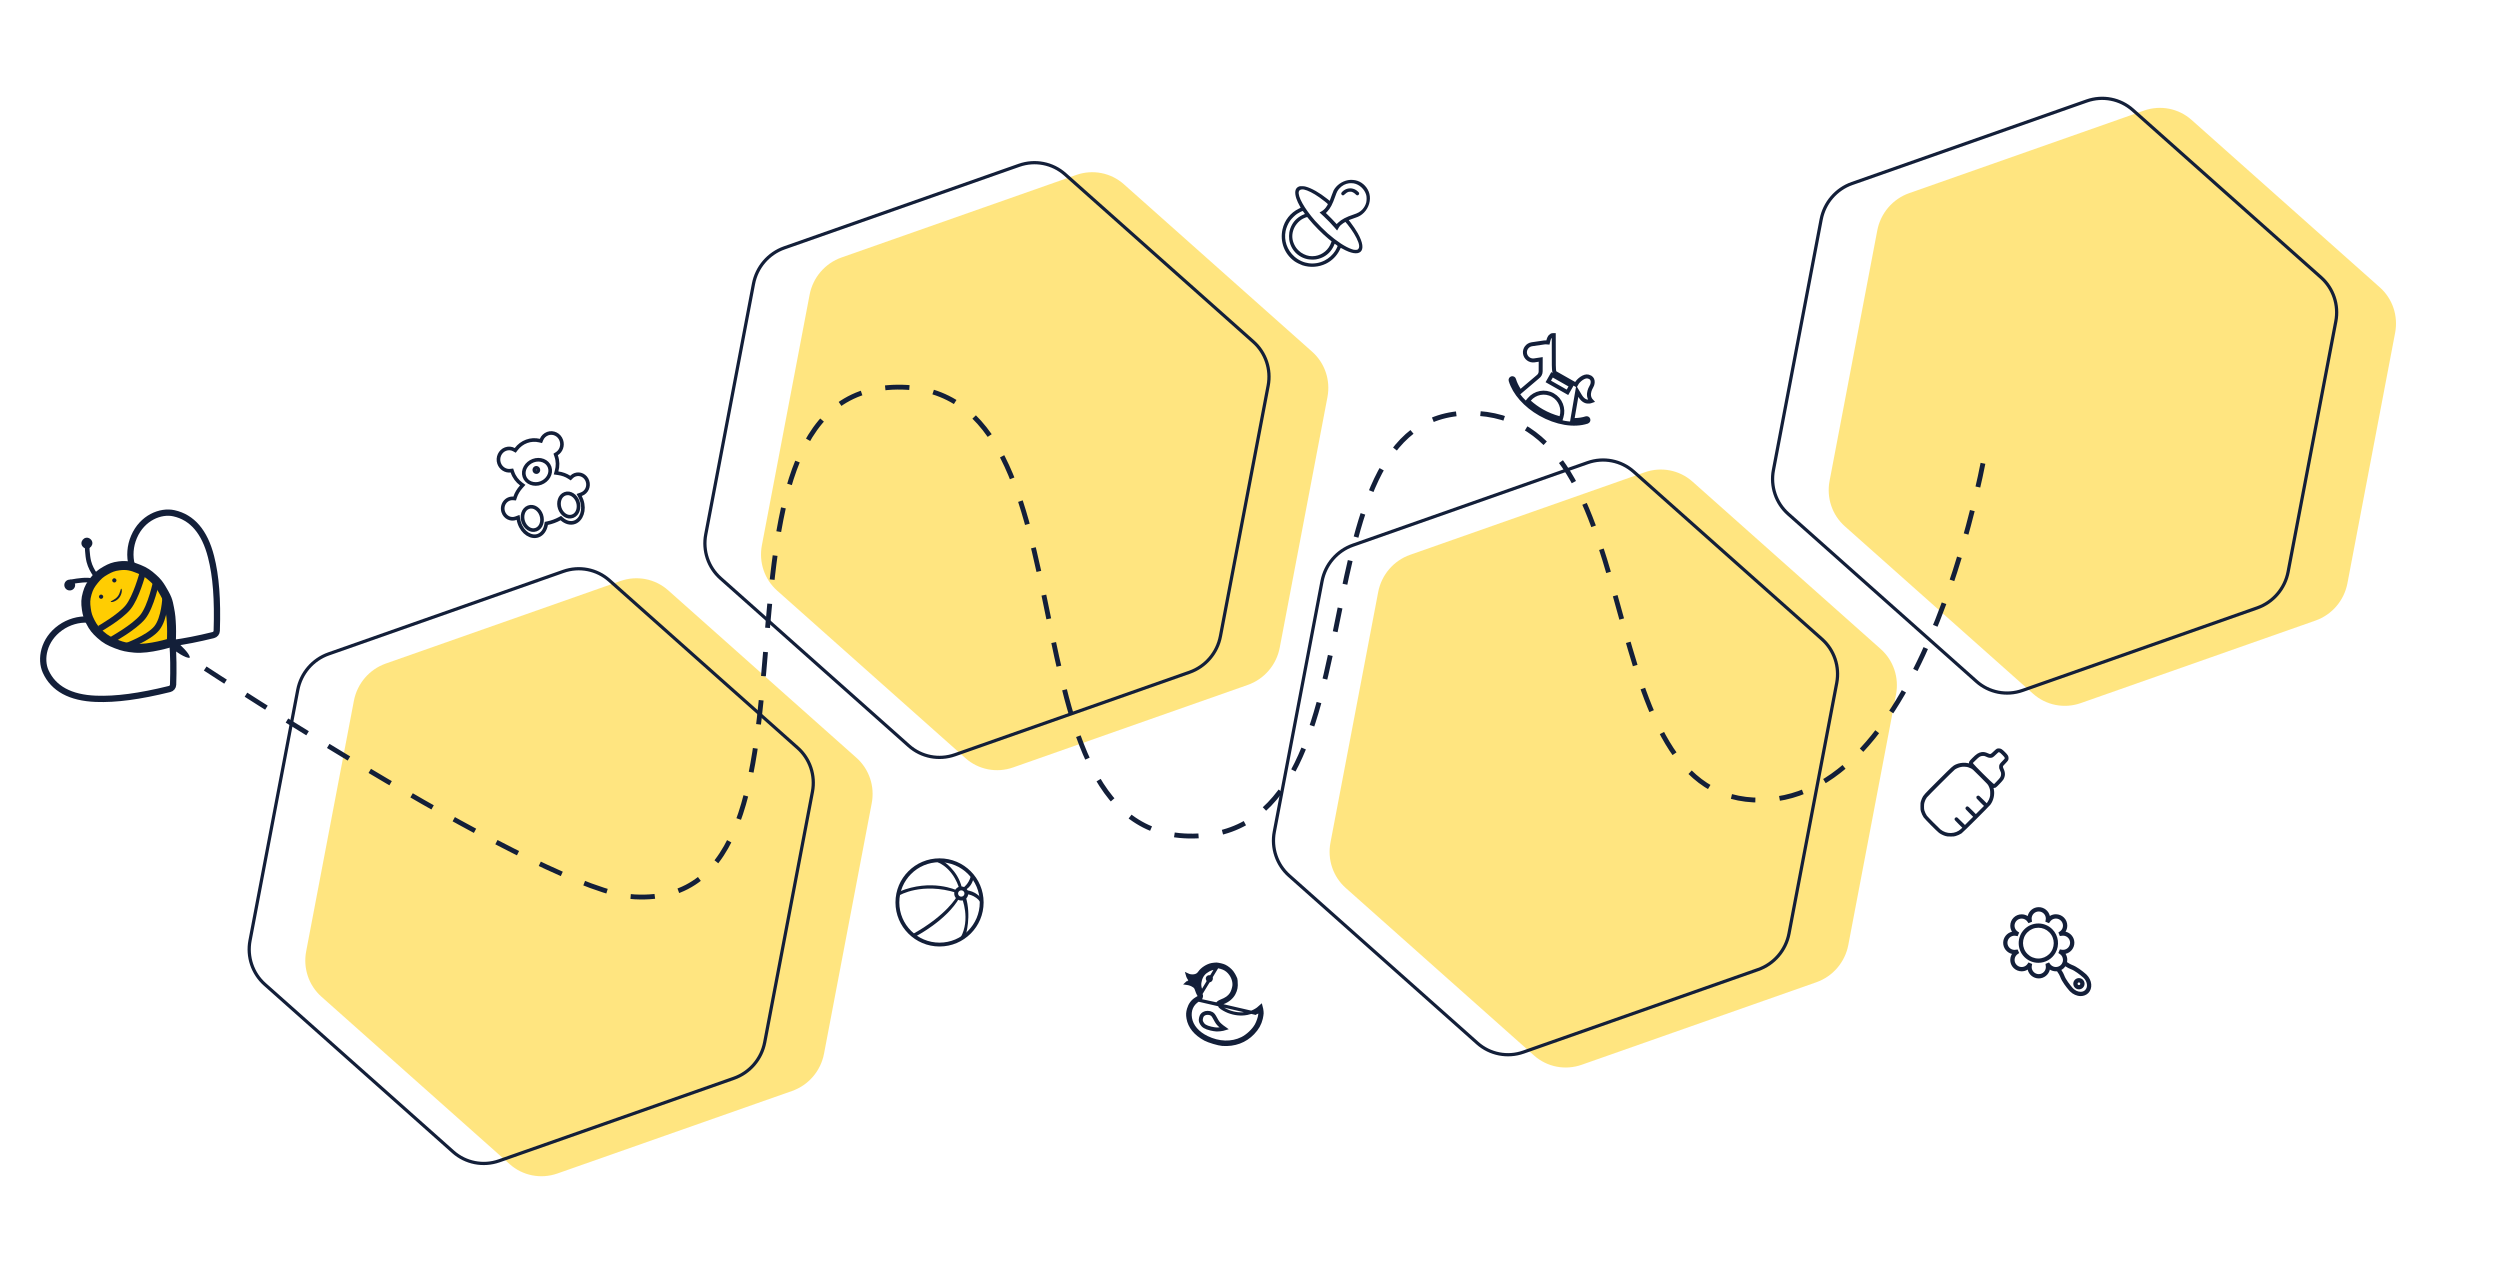
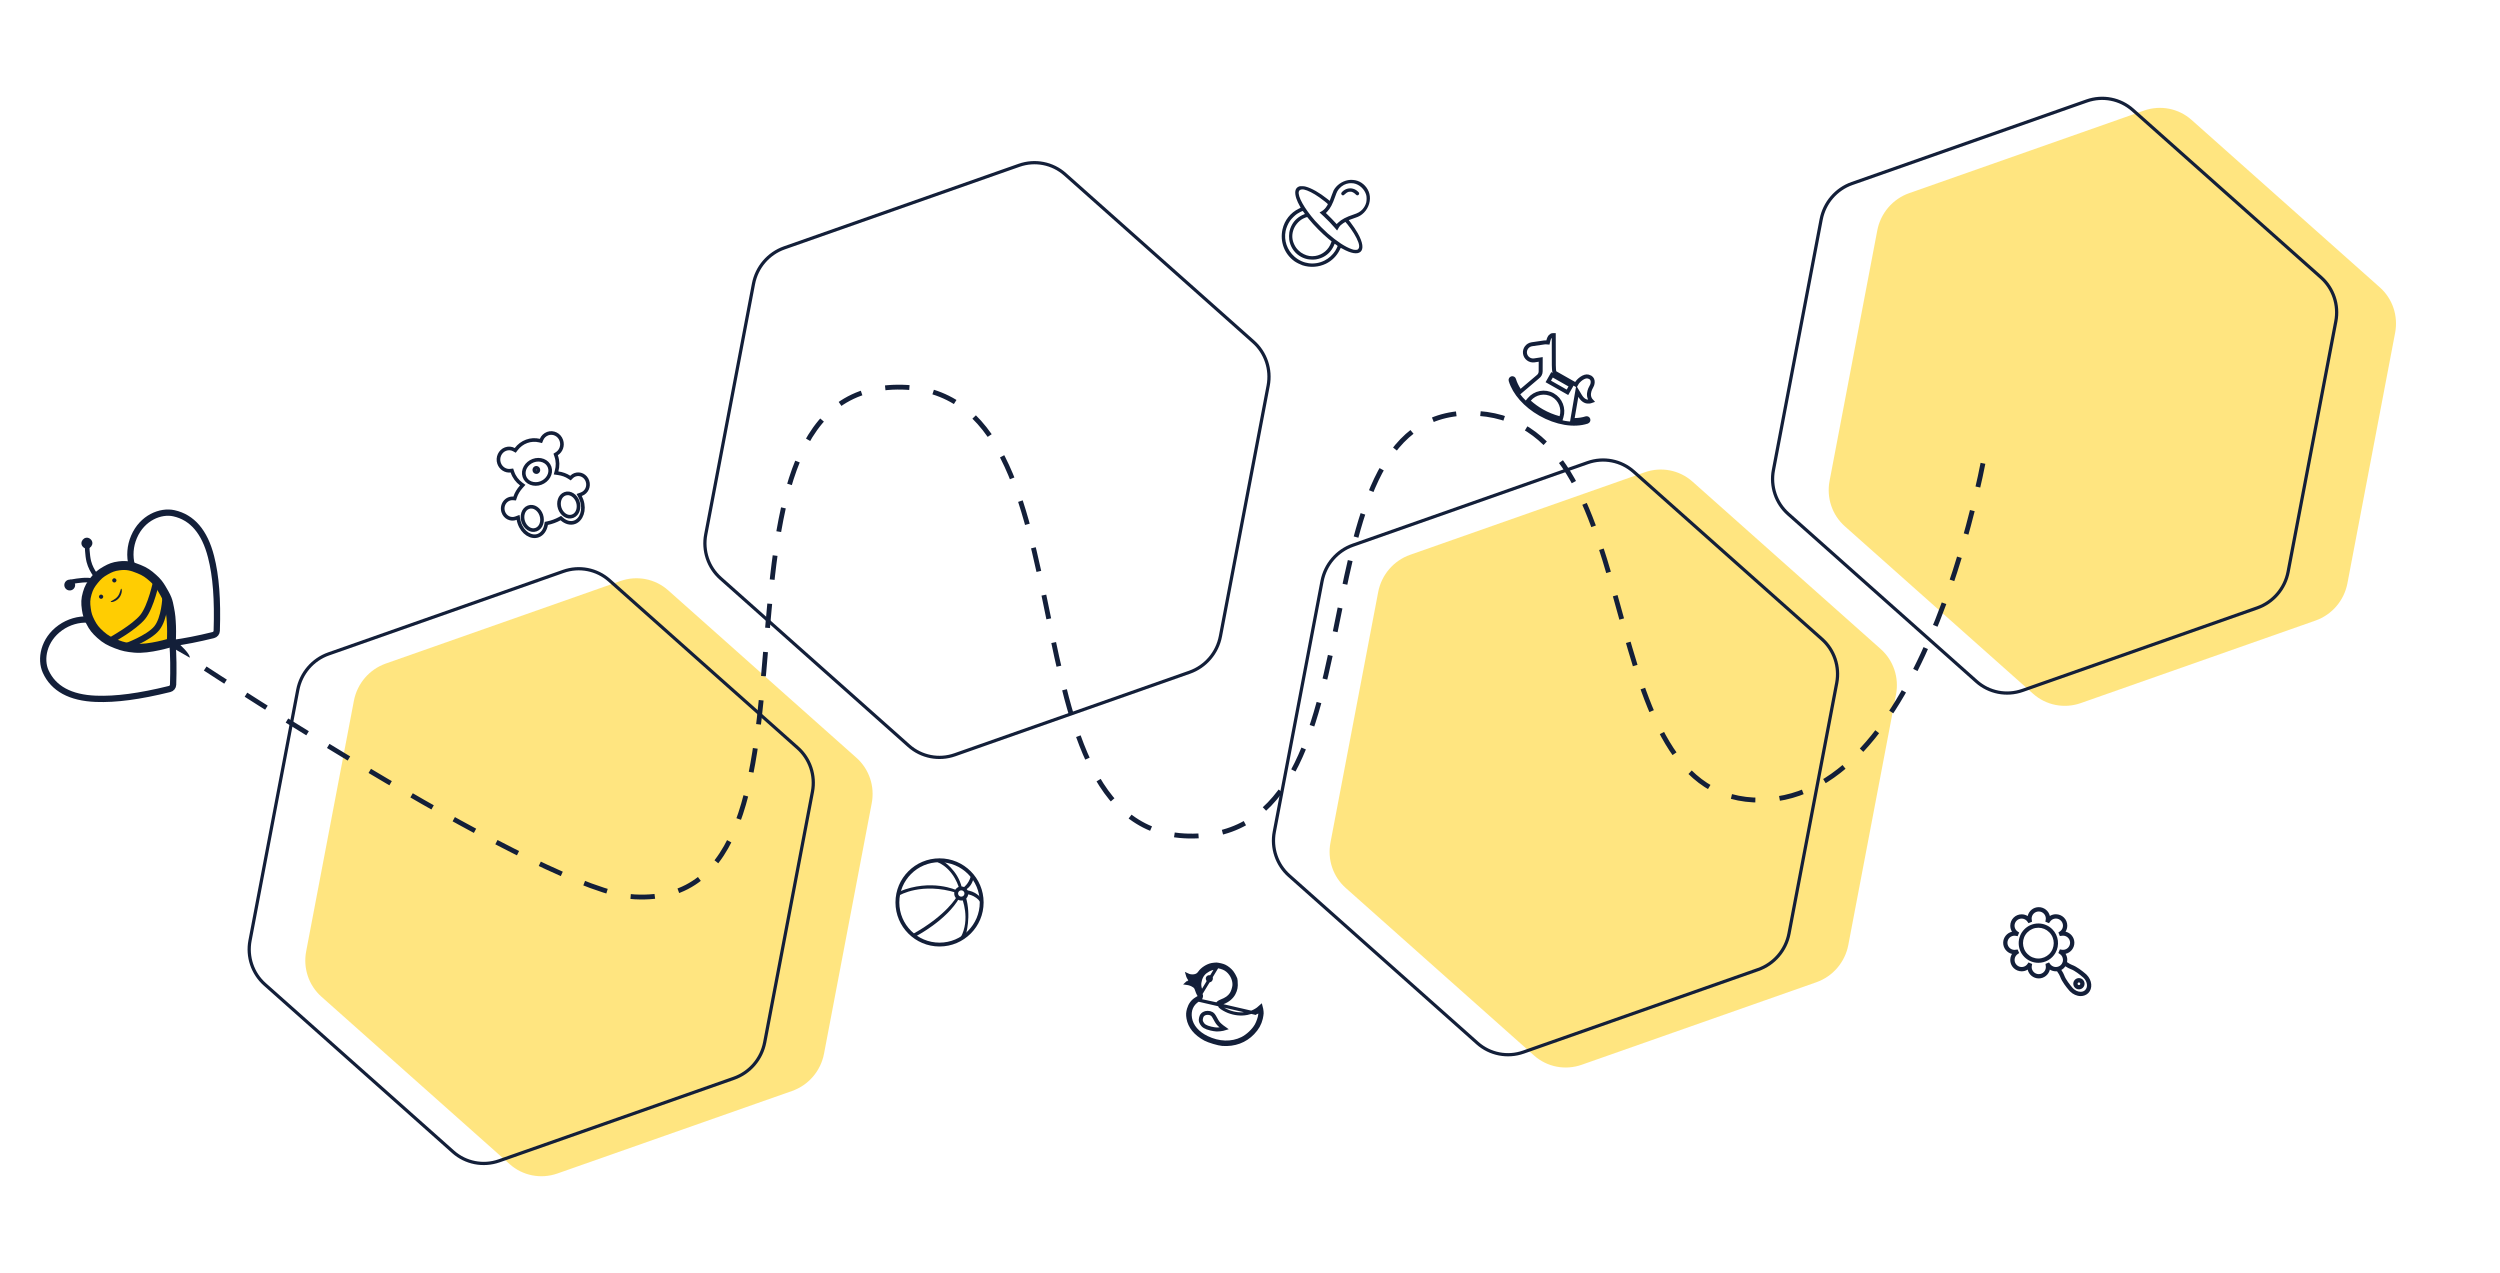
<svg xmlns="http://www.w3.org/2000/svg" width="1035" height="527" viewBox="0 0 1035 527" fill="none">
  <path d="M985.276 118.993C990.52 123.658 992.918 130.786 991.589 137.763L971.83 241.494C970.47 248.631 965.42 254.522 958.605 256.918L861.438 291.086C854.624 293.482 847.098 292.014 841.733 287.242L763.754 217.879C758.51 213.214 756.112 206.086 757.441 199.11L777.2 95.379C778.56 88.242 783.61 82.351 790.424 79.955L887.591 45.786C894.406 43.39 901.931 44.859 907.297 49.631L985.276 118.993Z" fill="#FFCD02" fill-opacity="0.5" />
  <path d="M960.932 114.882C966.001 119.391 968.319 126.281 967.034 133.025L947.275 236.756C945.961 243.655 941.079 249.349 934.492 251.665L837.325 285.834C830.739 288.15 823.464 286.73 818.278 282.117L740.299 212.755C735.23 208.246 732.912 201.356 734.197 194.612L753.956 90.881C755.27 83.982 760.152 78.288 766.739 75.972L863.906 41.804C870.492 39.488 877.767 40.907 882.953 45.52L960.932 114.882Z" stroke="#131F39" stroke-width="1.34" />
  <path d="M778.644 268.727C783.888 273.392 786.286 280.52 784.957 287.496L765.198 391.227C763.838 398.364 758.788 404.255 751.974 406.651L654.807 440.82C647.993 443.216 640.467 441.747 635.101 436.975L557.122 367.613C551.878 362.948 549.48 355.82 550.809 348.843L570.568 245.112C571.928 237.975 576.979 232.084 583.793 229.688L680.96 195.52C687.774 193.124 695.3 194.592 700.665 199.364L778.644 268.727Z" fill="#FFCD02" fill-opacity="0.5" />
  <path d="M754.302 264.616C759.372 269.125 761.689 276.015 760.404 282.758L740.645 386.49C739.331 393.388 734.449 399.083 727.863 401.399L630.696 435.567C624.109 437.883 616.834 436.464 611.648 431.851L533.669 362.489C528.6 357.979 526.282 351.089 527.567 344.346L547.326 240.614C548.64 233.716 553.522 228.021 560.109 225.705L657.276 191.537C663.862 189.221 671.137 190.64 676.323 195.253L754.302 264.616Z" stroke="#131F39" stroke-width="1.34" />
-   <path d="M543.253 145.633C548.498 150.298 550.895 157.426 549.566 164.402L529.807 268.134C528.448 275.271 523.397 281.162 516.583 283.558L419.416 317.726C412.602 320.122 405.076 318.654 399.711 313.881L321.732 244.519C316.487 239.854 314.09 232.726 315.419 225.749L335.178 122.018C336.537 114.881 341.588 108.99 348.402 106.594L445.569 72.426C452.383 70.03 459.909 71.498 465.274 76.271L543.253 145.633Z" fill="#FFCD02" fill-opacity="0.5" />
  <path d="M518.915 141.522C523.985 146.031 526.302 152.921 525.018 159.665L505.259 263.396C503.945 270.295 499.062 275.989 492.476 278.305L395.309 312.473C388.722 314.789 381.448 313.37 376.261 308.757L298.283 239.395C293.213 234.886 290.896 227.996 292.18 221.252L311.939 117.521C313.253 110.622 318.135 104.928 324.722 102.612L421.889 68.443C428.476 66.127 435.75 67.546 440.936 72.16L518.915 141.522Z" stroke="#131F39" stroke-width="1.34" />
  <path d="M354.587 313.739C359.832 318.404 362.229 325.532 360.9 332.508L341.141 436.24C339.782 443.377 334.731 449.267 327.917 451.664L230.75 485.832C223.936 488.228 216.41 486.76 211.045 481.987L133.066 412.625C127.821 407.96 125.424 400.832 126.753 393.855L146.512 290.124C147.871 282.987 152.922 277.096 159.736 274.7L256.903 240.532C263.717 238.136 271.243 239.604 276.608 244.377L354.587 313.739Z" fill="#FFCD02" fill-opacity="0.5" />
  <path d="M330.249 309.628C335.319 314.137 337.636 321.027 336.352 327.771L316.593 431.502C315.278 438.401 310.396 444.095 303.81 446.411L206.643 480.579C200.056 482.895 192.782 481.476 187.595 476.863L109.617 407.501C104.547 402.991 102.23 396.101 103.514 389.358L123.273 285.627C124.587 278.728 129.469 273.034 136.056 270.718L233.223 236.549C239.81 234.233 247.084 235.652 252.27 240.266L330.249 309.628Z" stroke="#131F39" stroke-width="1.34" />
  <path d="M84.952 276.762C84.952 276.762 225.936 369.302 262.735 371.299C353.719 376.236 280.428 161.223 371.536 160.274C457.552 159.378 410.12 350.349 496.04 346.068C576.676 342.05 531.606 165.256 612.131 171.169C685.504 176.557 655.794 332.556 729.344 331.239C799.074 329.99 822.442 183.785 822.442 183.785" stroke="#131F39" stroke-width="2.007" stroke-dasharray="10.03 10.03" />
  <path d="M235.675 197.591L236.179 197.923L236.613 197.483C237.005 197.084 237.484 196.771 238.022 196.574C240.131 195.801 242.445 196.925 243.206 199.17C243.968 201.414 242.846 203.799 240.737 204.572L240.617 204.616L239.787 204.92L240.2 205.698C240.43 206.133 240.64 206.625 240.806 207.114C242.205 211.234 240.69 215.185 237.892 216.211C236.185 216.837 234.22 216.311 232.568 214.832L232.185 214.488L231.726 214.737C230.956 215.155 230.145 215.52 229.271 215.841C228.397 216.161 227.545 216.406 226.693 216.583L226.186 216.688L226.095 217.206C225.702 219.435 224.49 221.126 222.782 221.752C219.985 222.778 216.42 220.69 215.021 216.57C214.855 216.081 214.721 215.561 214.639 215.072L214.49 214.197L213.661 214.502L213.54 214.546C211.431 215.319 209.118 214.195 208.356 211.95L208.355 211.948C208.125 211.279 208.062 210.562 208.168 209.864C208.274 209.165 208.547 208.508 208.958 207.952C209.37 207.397 209.908 206.959 210.522 206.677C211.136 206.396 211.809 206.279 212.48 206.337L213.077 206.39L213.267 205.808C213.762 204.293 214.642 202.817 215.845 201.48L216.414 200.849L215.744 200.357C214.167 199.199 212.861 197.527 212.167 195.482L212.125 195.357L211.932 194.789L211.34 194.864C209.345 195.115 207.326 193.9 206.612 191.798C205.793 189.386 207.033 186.746 209.303 185.914C210.492 185.478 211.765 185.597 212.751 186.146L213.312 186.458L213.709 185.933C214.826 184.455 216.324 183.339 218.026 182.715C219.728 182.091 221.568 181.983 223.331 182.405L223.956 182.555L224.204 181.945C224.641 180.875 225.56 179.952 226.75 179.516C229.019 178.684 231.578 179.93 232.397 182.342C233.118 184.466 232.277 186.724 230.554 187.815L230.039 188.142L230.233 188.716L230.276 188.841C230.971 190.888 230.976 193.013 230.435 194.968L230.207 195.794L231.038 195.911C232.8 196.159 234.374 196.734 235.675 197.591ZM231.74 210.439C232.552 212.829 234.827 214.535 237.047 213.721C239.267 212.906 240.009 210.095 239.197 207.704C238.392 205.331 236.115 203.63 233.897 204.443C231.679 205.256 230.935 208.066 231.74 210.439ZM217.08 197.284C217.979 199.933 221.109 201.011 223.89 199.99C226.672 198.97 228.458 196.09 227.559 193.441C226.653 190.772 223.526 189.692 220.741 190.713C217.957 191.734 216.174 194.615 217.08 197.284ZM216.63 215.98C217.442 218.371 219.717 220.076 221.937 219.262C224.157 218.448 224.899 215.636 224.087 213.245C223.282 210.873 221.005 209.171 218.787 209.984C216.57 210.797 215.825 213.607 216.63 215.98ZM221.758 193.708C222.174 193.556 222.689 193.786 222.854 194.271C223.018 194.757 222.756 195.272 222.34 195.424C221.925 195.577 221.409 195.347 221.245 194.861C221.08 194.376 221.342 193.861 221.758 193.708Z" stroke="#131F39" stroke-width="1.505" />
  <path d="M864.557 411.128C863.753 411.932 862.624 412.38 861.402 412.38C859.841 412.38 858.232 411.669 856.995 410.447C856.825 410.277 856.655 410.092 856.5 409.891C855.464 408.685 853.624 406.365 852.928 404.386C852.727 403.783 852.232 402.979 851.614 402.113C851.459 402.128 851.305 402.128 851.135 402.128C850.238 402.128 849.387 401.881 848.645 401.417C848.15 403.504 846.279 405.066 844.052 405.066C841.81 405.066 839.939 403.504 839.459 401.417C838.717 401.881 837.867 402.128 836.97 402.128C835.702 402.128 834.527 401.633 833.63 400.752C832.052 399.174 831.82 396.747 832.965 394.922C830.877 394.443 829.315 392.556 829.315 390.329C829.315 388.103 830.877 386.216 832.965 385.737C832.501 384.994 832.253 384.144 832.253 383.247C832.253 381.979 832.748 380.804 833.63 379.907C834.527 379.01 835.702 378.531 836.97 378.531C837.867 378.531 838.717 378.778 839.459 379.242C839.939 377.108 841.81 375.562 844.037 375.562C846.263 375.562 848.15 377.108 848.645 379.211C849.387 378.747 850.238 378.5 851.135 378.5C852.403 378.5 853.578 378.994 854.475 379.876C855.372 380.773 855.851 381.948 855.851 383.216C855.851 384.113 855.604 384.963 855.14 385.706C857.227 386.201 858.789 388.072 858.789 390.298C858.789 392.525 857.227 394.412 855.14 394.891C855.604 395.633 855.851 396.484 855.851 397.381C855.851 397.705 855.82 398.015 855.758 398.324C856.531 398.85 857.258 399.283 857.799 399.468C859.779 400.164 862.098 402.004 863.289 403.025C863.521 403.211 863.706 403.381 863.877 403.551C866.134 405.839 866.444 409.226 864.557 411.128ZM853.207 395.324C853.083 395.2 852.944 395.077 852.774 394.968L852.155 394.551L852.789 393.035L853.516 393.175C853.717 393.206 853.903 393.236 854.073 393.236C855.696 393.236 857.011 391.922 857.011 390.298C857.011 388.675 855.696 387.36 854.073 387.36C853.903 387.36 853.717 387.376 853.516 387.422L852.774 387.515L852.171 386.046L852.774 385.644C852.944 385.536 853.083 385.412 853.207 385.288C853.763 384.731 854.073 383.989 854.073 383.216C854.073 382.443 853.763 381.701 853.207 381.144C852.65 380.587 851.908 380.278 851.135 380.278C850.361 380.278 849.619 380.587 849.062 381.144C848.939 381.268 848.815 381.407 848.707 381.577L848.289 382.195L846.774 381.561L846.913 380.85C846.944 380.649 846.975 380.463 846.975 380.293C846.975 378.67 845.66 377.355 844.037 377.355C842.413 377.355 841.099 378.67 841.099 380.293C841.099 380.463 841.114 380.649 841.16 380.85L841.253 381.592L839.8 382.195L839.382 381.592C839.274 381.422 839.15 381.283 839.027 381.159C838.47 380.603 837.728 380.293 836.954 380.293C836.181 380.293 835.439 380.603 834.882 381.159C834.326 381.716 834.016 382.458 834.016 383.231C834.016 384.005 834.326 384.747 834.882 385.304C835.006 385.427 835.161 385.551 835.315 385.659L835.934 386.061L835.3 387.577L834.573 387.438C834.372 387.407 834.186 387.376 834.016 387.376C832.393 387.376 831.078 388.69 831.078 390.314C831.078 391.938 832.393 393.252 834.016 393.252C834.186 393.252 834.372 393.236 834.573 393.19L835.315 393.097L835.934 394.566L835.331 394.984C835.161 395.092 835.021 395.216 834.898 395.34C833.753 396.484 833.753 398.339 834.898 399.484C835.454 400.04 836.197 400.35 836.97 400.35C837.758 400.35 838.485 400.04 839.042 399.484C839.166 399.36 839.289 399.205 839.398 399.051L839.8 398.448L841.315 399.082L841.176 399.793C841.145 399.994 841.114 400.18 841.114 400.35C841.114 401.973 842.429 403.288 844.052 403.288C845.676 403.288 846.99 401.973 846.99 400.35C846.99 400.18 846.975 399.994 846.928 399.793L846.836 399.051L848.305 398.448L848.707 399.051C848.815 399.221 848.939 399.36 849.062 399.484C849.372 399.793 849.743 400.01 850.129 400.164C850.454 400.272 850.779 400.35 851.135 400.35C851.552 400.35 851.97 400.257 852.341 400.087C852.65 399.948 852.959 399.747 853.207 399.499C853.361 399.345 853.485 399.19 853.593 399.02C853.903 398.556 854.073 397.999 854.073 397.427C854.073 397.319 854.057 397.211 854.042 397.102C853.964 396.407 853.686 395.788 853.207 395.324ZM862.609 404.834C862.469 404.695 862.315 404.571 862.145 404.432C861.248 403.659 858.99 401.803 857.212 401.185C856.593 400.968 855.851 400.551 855.062 400.04C854.892 400.288 854.691 400.535 854.475 400.752C854.15 401.077 853.794 401.339 853.392 401.556C853.933 402.375 854.382 403.149 854.598 403.798C855.217 405.561 857.073 407.834 857.861 408.762C857.985 408.917 858.109 409.056 858.248 409.195C859.145 410.092 860.289 410.602 861.387 410.602C861.913 410.602 862.686 410.478 863.273 409.875C864.48 408.654 864.186 406.396 862.609 404.834Z" fill="#131F39" />
  <path d="M849.651 396.221C849.125 396.746 848.537 397.179 847.919 397.535C846.697 398.231 845.321 398.602 843.883 398.602C841.702 398.602 839.661 397.752 838.115 396.221C834.945 393.051 834.945 387.87 838.115 384.7C839.646 383.169 841.702 382.319 843.883 382.319C846.063 382.319 848.104 383.169 849.651 384.7C852.295 387.345 852.728 391.381 850.965 394.489C850.609 395.107 850.176 395.695 849.651 396.221ZM848.383 385.953C847.176 384.747 845.584 384.082 843.883 384.082C842.182 384.082 840.589 384.747 839.383 385.953C836.909 388.427 836.909 392.478 839.383 394.953C840.589 396.159 842.182 396.824 843.883 396.824C845.584 396.824 847.176 396.159 848.383 394.968C850.872 392.463 850.872 388.442 848.383 385.953Z" fill="#131F39" />
  <path d="M860.676 409.597C859.392 409.597 858.341 408.546 858.341 407.262C858.341 405.979 859.392 404.927 860.676 404.927C861.959 404.927 863.011 405.979 863.011 407.262C863.011 408.561 861.959 409.597 860.676 409.597ZM860.676 406.721C860.366 406.721 860.119 406.968 860.119 407.278C860.119 407.587 860.366 407.834 860.676 407.834C860.985 407.834 861.232 407.587 861.232 407.278C861.232 406.968 860.97 406.721 860.676 406.721Z" fill="#131F39" />
  <g clip-path="url(#clip0_7_3259)">
    <g clip-path="url(#clip1_7_3259)">
      <path d="M496.107 414.012L496.107 414.012C494.796 414.813 493.833 415.875 493.272 417.165C492.711 418.453 492.57 419.925 492.829 421.521L492.829 421.521C493.366 424.82 495.915 427.707 499.67 429.521C504.606 431.921 509.888 432.098 514.227 429.944L514.231 429.942C516.506 428.794 518.836 426.6 520.083 424.443L520.086 424.438L520.086 424.438C520.423 423.843 520.761 423.031 521.025 422.261C521.287 421.499 521.498 420.714 521.553 420.173L521.554 420.162L521.555 420.15L521.589 419.651L521.664 418.53L520.648 419.01L519.691 419.463C519.691 419.463 519.691 419.463 519.69 419.464L496.107 414.012ZM496.107 414.012L496.113 414.008C496.672 413.675 496.914 413.504 497.051 413.361C497.153 413.255 497.212 413.15 497.299 412.847C497.402 412.493 497.415 412.324 497.383 412.145C497.345 411.93 497.232 411.645 496.946 411.082C495.955 409.136 495.761 407.452 496.328 405.5C496.906 403.506 498.014 402.145 499.867 401.111M496.107 414.012L503.923 415.705C504.037 415.317 504.507 414.821 505.572 414.409L505.574 414.409C507.633 413.607 508.809 412.808 509.721 411.458L509.728 411.448L509.727 411.448C510.017 411.003 510.288 410.356 510.492 409.725C510.696 409.091 510.856 408.403 510.893 407.861L510.894 407.85L510.894 407.85C511.026 405.325 509.539 402.59 507.324 401.247C506.838 400.95 506.168 400.682 505.513 400.485C504.86 400.29 504.158 400.147 503.601 400.134C502.237 400.092 501.172 400.38 499.867 401.111M499.867 401.111C499.867 401.111 499.867 401.111 499.867 401.111L500.189 401.687M499.867 401.111C499.868 401.111 499.868 401.111 499.868 401.111L500.189 401.687M500.189 401.687C501.405 401.005 502.353 400.755 503.583 400.794L497.535 410.783C496.612 408.972 496.446 407.46 496.961 405.684C497.489 403.864 498.481 402.64 500.189 401.687ZM506.997 399.978L506.988 399.974L506.979 399.969C506.683 399.814 506.091 399.622 505.407 399.457C504.745 399.297 504.072 399.181 503.624 399.149C503.223 399.15 502.384 399.231 501.746 399.335C500.824 399.505 499.797 399.939 498.864 400.536C497.926 401.135 497.126 401.869 496.632 402.6L496.632 402.601L496.628 402.606C496.344 403.017 496.026 403.35 495.623 403.592C495.221 403.834 494.777 403.96 494.279 404.024L494.279 404.024L494.268 404.025C493.305 404.132 492.401 403.993 491.558 403.587C491.67 403.996 491.843 404.442 492.05 404.785L492.548 405.578L492.991 406.284L492.202 406.553L491.849 406.673L491.837 406.677L491.826 406.68C491.827 406.68 491.824 406.681 491.818 406.683C491.812 406.686 491.804 406.689 491.794 406.694C491.774 406.704 491.747 406.718 491.715 406.738C491.649 406.779 491.572 406.834 491.486 406.904C491.414 406.963 491.34 407.029 491.268 407.097C491.302 407.101 491.336 407.105 491.37 407.109C492.429 407.22 493.388 407.591 494.305 408.205L494.312 408.209L494.318 408.214C494.586 408.402 494.81 408.594 494.998 408.906C495.165 409.182 495.288 409.529 495.438 409.975L495.438 409.975L495.44 409.982C495.627 410.562 495.909 411.231 496.054 411.477L496.054 411.477L496.058 411.484L496.375 412.038L496.695 412.597L496.144 412.93L495.239 413.478C495.238 413.478 495.238 413.478 495.238 413.478C493.69 414.42 492.615 415.848 492.057 417.772C491.657 419.152 491.613 420.088 491.865 421.604C492.441 425.028 494.827 428.023 498.898 430.224C499.65 430.626 501.022 431.131 502.445 431.556C503.872 431.981 505.256 432.298 506.03 432.356C511.103 432.721 515.519 431.082 518.738 427.694L518.74 427.692C520.561 425.789 521.614 423.91 522.152 421.643C522.323 420.831 522.486 419.894 522.488 419.531L522.488 419.531L522.488 419.519C522.498 419.073 522.43 418.394 522.316 417.726C522.239 417.275 522.148 416.869 522.06 416.569C520.329 418.207 518.55 419.129 516.19 419.562L516.188 419.563C513.691 420.013 511.161 419.742 508.58 418.762L508.58 418.762L508.575 418.76C507.977 418.527 507.245 418.16 506.615 417.796C506.299 417.614 506 417.427 505.751 417.254C505.516 417.09 505.279 416.906 505.125 416.726L505.098 416.694L505.075 416.659C504.984 416.521 504.935 416.343 504.963 416.152C504.989 415.981 505.07 415.857 505.129 415.783C505.238 415.648 505.382 415.556 505.478 415.5C505.691 415.375 506.011 415.233 506.414 415.066L506.414 415.066L506.423 415.062C508.461 414.256 510.029 412.92 510.874 411.302L510.875 411.3C511.661 409.808 511.924 408.414 511.742 406.566L511.738 406.53L511.739 406.493L511.739 406.493L511.739 406.493L511.739 406.493L511.739 406.493L511.739 406.492L511.739 406.487L511.739 406.462C511.739 406.439 511.739 406.404 511.738 406.361C511.736 406.273 511.732 406.151 511.723 406.014C511.703 405.723 511.662 405.428 511.597 405.241C511.538 405.073 511.376 404.73 511.208 404.392C511.128 404.232 511.052 404.084 510.996 403.976C510.968 403.922 510.945 403.879 510.93 403.848L510.911 403.814L510.908 403.807L510.907 403.805L510.904 403.8L510.889 403.772C510.875 403.747 510.854 403.71 510.828 403.664C510.776 403.571 510.701 403.442 510.614 403.296C510.435 402.998 510.215 402.655 510.022 402.411C509.251 401.448 508.118 400.524 506.997 399.978Z" stroke="#131F39" stroke-width="1.32" />
      <path d="M501.907 404.461C502.168 404.935 502.184 405.099 502.043 405.583C501.813 406.376 501.19 406.768 500.387 406.63C499.856 406.54 499.762 406.481 499.472 405.999C498.669 404.763 499.722 403.382 501.175 403.803C501.498 403.897 501.678 404.045 501.907 404.461Z" fill="#131F39" />
      <path d="M501.551 419.689L501.551 419.689L501.544 419.685C501.145 419.45 500.572 419.312 499.96 419.315C499.347 419.318 498.796 419.462 498.435 419.686C498.042 419.934 497.811 420.152 497.648 420.39C497.483 420.631 497.352 420.944 497.237 421.436C497.122 421.958 497.103 422.299 497.145 422.591C497.187 422.883 497.301 423.193 497.552 423.639L497.553 423.64C498.11 424.637 499.082 425.313 501.328 425.842L501.329 425.842C502.181 426.044 503.129 426.182 503.71 426.209C504.549 426.224 505.47 426.124 506.24 425.956C506.457 425.908 506.658 425.856 506.836 425.802C506.301 425.429 505.57 424.854 505.101 424.431C504.251 423.676 503.929 423.182 503.198 421.83C502.765 421.032 502.5 420.588 502.264 420.29C502.055 420.025 501.866 419.871 501.551 419.689Z" stroke="#131F39" stroke-width="1.649" />
      <path d="M497.271 403.264L493.644 403.929L491.83 404.262L492.162 406.076L491.14 406.638L494.871 408.579L495.893 408.017L497.271 403.264Z" fill="#131F39" />
    </g>
  </g>
  <path d="M642.704 138.737C642.897 138.689 643.085 138.679 643.252 138.689L643.281 151.161L643.281 151.171L643.281 151.18C643.289 151.52 643.308 152.125 643.343 152.674C643.361 152.946 643.383 153.218 643.411 153.44C643.425 153.55 643.443 153.663 643.466 153.765C643.477 153.816 643.492 153.877 643.514 153.939C643.532 153.99 643.571 154.096 643.648 154.204L643.754 154.351L643.912 154.44L651.72 158.867L652.437 159.274L652.844 158.557C653.054 158.186 653.776 157.34 654.745 156.675C655.726 156.002 656.741 155.661 657.597 155.906L657.598 155.907C658.223 156.084 658.617 156.355 658.87 156.639C659.124 156.926 659.272 157.268 659.339 157.644C659.477 158.426 659.246 159.282 658.975 159.76C658.626 160.375 657.975 161.559 657.848 162.873C657.783 163.547 657.852 164.28 658.186 164.996C658.357 165.361 658.59 165.708 658.891 166.029C658.603 166.133 658.271 166.22 657.916 166.256C657.359 166.313 656.744 166.246 656.12 165.925C655.494 165.603 654.801 164.997 654.137 163.881L652.995 161.962L652.615 164.162L651.103 172.942L650.933 173.927L651.933 173.906C653.6 173.871 655.184 173.654 656.653 173.171C657.032 173.05 657.44 173.252 657.571 173.643C657.692 174.004 657.501 174.435 657.085 174.593C651.607 176.387 644.34 175.146 637.667 171.363C631.508 167.871 626.982 162.761 625.405 157.521C625.294 157.132 625.515 156.72 625.896 156.6C626.284 156.49 626.682 156.704 626.8 157.085C627.241 158.585 627.96 160.024 628.829 161.413L629.334 162.221L630.061 161.604L636.672 155.998C637.397 155.473 637.845 154.641 637.834 153.72L637.849 149.761L637.853 148.798L636.901 148.942L635.167 149.204C633.333 149.456 631.61 148.17 631.345 146.336C631.081 144.501 632.373 142.78 634.214 142.514L634.215 142.514L639.395 141.759L639.395 141.759L639.407 141.758C639.634 141.721 639.867 141.719 640.137 141.74L640.839 141.793L641.002 141.109C641.435 139.292 642.221 138.859 642.704 138.737ZM643.263 155.584L642.545 155.177L642.139 155.895L641.399 157.199L640.993 157.916L641.71 158.323L648.215 162.011L648.932 162.417L649.339 161.7L650.078 160.396L650.485 159.679L649.767 159.272L643.263 155.584ZM633.125 165.343L632.609 165.958L633.21 166.49C634.736 167.84 636.451 169.105 638.34 170.176C640.65 171.486 643.07 172.469 645.461 173.103L646.229 173.307L646.461 172.546C647.496 169.152 646.093 165.387 642.883 163.567C639.561 161.683 635.48 162.531 633.125 165.343Z" stroke="#131F39" stroke-width="1.649" />
-   <path d="M826.654 309.996C826.453 310.089 825.911 310.553 825.293 311.156C824.056 312.346 824.071 312.346 822.973 311.852C822.015 311.403 821.211 311.264 820.422 311.372C819.107 311.573 818.226 312.13 816.463 313.924C815.303 315.099 815.149 315.331 815.149 315.888C815.149 316.042 815.118 316.058 814.994 316.027C814.901 315.996 814.778 315.965 814.7 315.934C814.623 315.903 814.206 315.857 813.788 315.81C812.474 315.687 810.896 315.949 809.721 316.475C808.484 317.047 808.407 317.109 802.469 323.032C796.515 328.97 796.283 329.217 795.726 330.454C795.603 330.748 795.402 331.274 795.278 331.645C795.077 332.279 795.062 332.418 795.062 333.81C795.062 335.202 795.077 335.341 795.278 335.99C795.541 336.856 795.912 337.66 796.391 338.387C796.84 339.068 801.912 344.186 802.747 344.805C803.427 345.315 804.494 345.841 805.391 346.104C806.041 346.289 806.211 346.32 807.494 346.32C808.793 346.335 808.948 346.32 809.644 346.119C810.463 345.887 811.345 345.485 812.072 345.021C812.69 344.619 823.375 333.98 824.025 333.13C825.355 331.351 825.911 328.769 825.417 326.635C825.37 326.434 825.324 326.264 825.324 326.248C825.324 326.233 825.478 326.202 825.664 326.186C825.85 326.171 826.113 326.125 826.221 326.063C826.623 325.846 829.066 323.295 829.391 322.738C830.21 321.315 830.257 319.924 829.53 318.393C829.329 317.96 829.221 317.635 829.221 317.434C829.221 317.125 829.283 317.063 830.226 316.089C831.37 314.913 831.54 314.635 831.54 313.877C831.54 313.027 831.262 312.563 830.04 311.341C828.819 310.12 828.339 309.841 827.504 309.841C827.164 309.841 826.87 309.888 826.654 309.996ZM827.844 311.511C828.169 311.666 829.808 313.321 829.901 313.599C829.947 313.723 829.994 313.862 829.994 313.939C829.994 314.016 829.545 314.527 828.989 315.083C827.783 316.305 827.643 316.583 827.643 317.496C827.643 318.068 827.674 318.176 827.968 318.779C828.417 319.723 828.478 319.955 828.448 320.635C828.386 321.563 828.123 321.98 826.716 323.418L825.556 324.609L825.092 324.3C824.504 323.913 817.267 316.707 816.989 316.212L816.772 315.857L817.979 314.681C819.417 313.259 819.85 312.996 820.839 312.949C821.365 312.919 821.504 312.934 821.922 313.12C822.185 313.228 822.618 313.413 822.881 313.522C823.252 313.676 823.499 313.738 823.948 313.738C824.829 313.754 825.092 313.584 826.314 312.393C826.886 311.836 827.396 311.388 827.473 311.388C827.535 311.403 827.705 311.45 827.844 311.511ZM814.747 317.62C815.071 317.712 815.628 317.929 815.984 318.114C816.633 318.439 816.726 318.516 819.803 321.594C822.912 324.702 822.958 324.748 823.283 325.398C823.824 326.511 823.963 327.13 823.948 328.398C823.948 329.356 823.917 329.573 823.731 330.176C823.484 330.965 823.329 331.305 822.85 332.032L822.509 332.542L820.917 330.965C819.417 329.465 819.309 329.387 819.046 329.387C818.736 329.387 818.473 329.496 818.319 329.697C818.18 329.867 818.195 330.284 818.319 330.547C818.381 330.671 819.092 331.413 819.896 332.217L821.365 333.671L819.68 335.356L817.994 337.042L816.649 335.666C815.18 334.181 814.778 333.841 814.499 333.841C814.035 333.841 813.695 334.212 813.695 334.707C813.695 334.939 813.881 335.14 815.288 336.562L816.881 338.155L815.18 339.841L813.494 341.542L811.886 339.949C810.494 338.557 810.247 338.356 810.046 338.356C809.566 338.356 809.18 338.712 809.18 339.129C809.18 339.454 809.412 339.717 810.896 341.186L812.396 342.671L811.855 343.181C809.535 345.361 805.871 345.439 803.35 343.382C802.654 342.81 798.077 338.186 797.721 337.691C797.35 337.181 796.871 336.145 796.685 335.495C796.577 335.109 796.546 334.722 796.546 333.903C796.561 332.959 796.577 332.727 796.763 332.124C797.01 331.305 797.257 330.795 797.706 330.161C798.123 329.588 808.84 318.888 809.334 318.563C810.061 318.083 811.051 317.681 811.855 317.527C812.566 317.341 814.082 317.418 814.747 317.62Z" fill="#131F39" />
  <g clip-path="url(#clip2_7_3259)">
    <path d="M558.108 74.572C555.588 75.035 553.284 76.659 552.124 78.824C551.969 79.118 551.614 80.015 551.335 80.834C551.057 81.638 550.763 82.489 550.655 82.721L550.485 83.138L549.526 82.365C546.217 79.736 543 77.912 540.511 77.247C540.031 77.123 539.707 77.077 538.964 77.077C538.037 77.077 538.021 77.077 537.526 77.324C536.15 78.02 535.872 79.644 536.676 82.164C536.923 82.968 537.65 84.546 538.207 85.489C538.377 85.783 538.501 86.014 538.485 86.014C538.485 86.03 538.114 86.216 537.696 86.401C534.248 88.071 531.789 91.195 530.954 94.937C529.825 100.056 531.727 105.143 535.887 108.143C536.66 108.7 538.269 109.504 539.212 109.829C542.397 110.865 545.939 110.633 548.923 109.179C551.428 107.957 553.392 105.994 554.645 103.458C554.861 103.009 555.062 102.622 555.062 102.607C555.078 102.592 555.449 102.793 555.897 103.04C559.268 104.911 561.851 105.36 563.181 104.308C564.634 103.164 564.248 100.349 562.114 96.545C561.449 95.355 560.181 93.468 559.175 92.154L558.387 91.133L558.665 91.025C559.206 90.793 560.382 90.375 561.186 90.128C562.624 89.679 563.644 89.061 564.665 88.04C566.722 85.968 567.619 82.86 566.923 80.185C566.289 77.742 564.356 75.654 561.959 74.85C560.815 74.463 559.315 74.355 558.108 74.572ZM560.443 75.917C561.619 76.149 562.686 76.69 563.598 77.525C564.619 78.484 565.237 79.473 565.608 80.71C565.84 81.499 565.825 83.015 565.608 83.865C565.33 84.917 564.773 85.906 564.031 86.71C563.15 87.669 562.175 88.226 560.413 88.798C557.335 89.819 555.402 90.824 553.995 92.169L553.377 92.772L553.067 92.432C551.969 91.226 550.763 89.973 549.897 89.154L548.908 88.195L549.48 87.607C550.794 86.216 551.66 84.561 552.804 81.267C553.454 79.412 553.763 78.808 554.614 77.912C555.681 76.783 556.995 76.087 558.526 75.87C558.928 75.808 559.964 75.824 560.443 75.917ZM539.815 78.468C541.346 78.762 543.82 80.015 546.201 81.7C547.717 82.767 549.743 84.391 549.743 84.53C549.743 84.654 549.232 85.489 548.846 85.984C548.366 86.618 547.67 87.205 546.959 87.592L546.294 87.948L546.603 88.241C546.774 88.396 547.469 89.045 548.15 89.679C549.511 90.932 551.289 92.772 552.588 94.303C553.036 94.829 553.454 95.308 553.5 95.37C553.578 95.447 553.639 95.37 553.887 94.875C554.273 94.102 554.521 93.746 555.016 93.251C555.402 92.865 556.84 91.875 556.995 91.875C557.088 91.875 558.371 93.514 559.284 94.767C560.196 96.05 561 97.365 561.619 98.602C562.871 101.107 563.026 102.607 562.098 103.287C561.913 103.411 561.804 103.442 561.17 103.442C560.521 103.442 560.351 103.411 559.67 103.164C556.949 102.236 553.531 99.994 549.712 96.669C548.521 95.633 545.506 92.618 544.454 91.411C539.954 86.262 537.186 81.283 537.712 79.319C537.928 78.576 538.717 78.267 539.815 78.468ZM539.815 87.963C540.047 88.303 540.248 88.582 540.232 88.597C540.217 88.597 540.047 88.674 539.846 88.752C538.918 89.092 537.82 89.741 536.954 90.484C535.3 91.875 534.14 93.994 533.769 96.267C533.645 97.025 533.63 98.432 533.738 99.205C534.124 101.942 535.609 104.339 537.836 105.839C538.903 106.55 539.861 106.968 541.176 107.277C542.042 107.478 543.913 107.54 544.825 107.385C547.593 106.937 549.913 105.452 551.382 103.226C551.799 102.592 552.186 101.849 552.387 101.293C552.464 101.092 552.526 100.921 552.542 100.906C552.572 100.86 553.794 101.772 553.794 101.834C553.794 101.988 553.083 103.411 552.758 103.906C551.691 105.545 550.16 106.937 548.413 107.834C544.268 109.952 539.397 109.334 535.887 106.226C532.841 103.519 531.465 99.514 532.253 95.618C532.547 94.21 533.243 92.602 534.093 91.38C534.743 90.468 536.104 89.138 536.97 88.551C537.635 88.102 539.088 87.344 539.274 87.344C539.336 87.344 539.568 87.623 539.815 87.963ZM541.887 90.716C543.99 93.313 547.268 96.623 549.975 98.88C550.469 99.282 550.964 99.684 551.072 99.762L551.274 99.901L551.119 100.365C550.16 103.303 547.547 105.53 544.485 105.978C542.799 106.226 541.33 105.994 539.769 105.22C538.81 104.741 538.284 104.385 537.542 103.643C536.8 102.916 536.351 102.298 535.872 101.324C534.944 99.452 534.774 97.55 535.346 95.571C535.949 93.484 537.495 91.566 539.397 90.545C539.908 90.267 541.083 89.819 541.176 89.85C541.207 89.88 541.531 90.267 541.887 90.716Z" fill="#131F39" />
    <path d="M557.875 78.113C557.102 78.314 556.437 78.685 555.788 79.288C555.231 79.799 555.123 80.232 555.447 80.603C555.664 80.866 555.942 80.943 556.236 80.835C556.344 80.788 556.654 80.541 556.917 80.293C557.226 80 557.566 79.752 557.875 79.598C558.308 79.397 558.432 79.366 558.973 79.366C559.53 79.366 559.623 79.381 560.118 79.629C560.473 79.799 560.813 80.046 561.092 80.324C561.324 80.572 561.617 80.788 561.726 80.835C562.19 81.02 562.684 80.634 562.684 80.092C562.684 79.814 562.654 79.752 562.159 79.288C560.999 78.159 559.391 77.727 557.875 78.113Z" fill="#131F39" />
  </g>
  <path d="M388.971 355.355C378.888 355.355 370.724 363.52 370.724 373.602C370.724 383.684 378.888 391.849 388.971 391.849C399.053 391.849 407.218 383.684 407.218 373.602C407.218 363.52 399.053 355.355 388.971 355.355ZM388.971 390.256C379.77 390.256 372.316 382.803 372.316 373.602C372.316 364.401 379.77 356.948 388.971 356.948C398.172 356.948 405.625 364.401 405.625 373.602C405.625 382.803 398.172 390.256 388.971 390.256Z" fill="#131F39" />
  <path d="M397.955 367C396.347 367 395.048 368.298 395.048 369.907C395.048 371.515 396.347 372.814 397.955 372.814C399.563 372.814 400.862 371.515 400.862 369.907C400.878 368.298 399.563 367 397.955 367ZM397.955 371.221C397.228 371.221 396.641 370.633 396.641 369.907C396.641 369.18 397.228 368.592 397.955 368.592C398.682 368.592 399.285 369.18 399.285 369.907C399.285 370.633 398.697 371.221 397.955 371.221Z" fill="#131F39" />
  <path d="M396.114 371.221C396.114 371.221 392.032 378.767 378.13 386.561L379.181 387.612C379.181 387.612 391.846 381.102 397.166 371.746L396.114 371.221Z" fill="#131F39" />
  <path d="M399.81 371.221L398.217 371.746C398.217 371.746 401.913 380.499 397.691 388.138L399.81 387.086C399.81 387.086 402.269 379.355 399.81 371.221Z" fill="#131F39" />
  <path d="M399.812 368.576V370.169C399.812 370.169 403.677 370.076 406.152 373.865V371.746C406.167 371.746 403.739 368.715 399.812 368.576Z" fill="#131F39" />
  <path d="M401.93 362.762C400.94 366.18 398.76 367.525 398.76 367.525L399.286 368.577C402.316 367.324 402.981 363.814 402.981 363.814L401.93 362.762Z" fill="#131F39" />
  <path d="M390.286 356.407L388.167 356.933C395.249 360.025 397.151 368.035 397.151 368.035L398.203 367.51C396.517 360.118 390.286 356.407 390.286 356.407Z" fill="#131F39" />
  <path d="M372.316 369.102V370.695C372.316 370.695 381.517 365.097 396.115 369.644V368.592C396.115 368.577 385.646 363.597 372.316 369.102Z" fill="#131F39" />
  <path d="M41.072 239.97C41.072 239.97 37.868 236.799 36.773 232.449C36.108 229.806 36.043 225.509 36.043 225.509" stroke="#131F39" stroke-width="1.911" stroke-linecap="round" />
  <path d="M44.558 242.794C44.558 242.794 40.79 240.32 36.307 240.153C33.584 240.052 29.367 240.882 29.367 240.882" stroke="#131F39" stroke-width="1.911" stroke-linecap="round" />
  <path d="M53.903 234.798C48.477 233.6 40.814 236.6 37.418 244.557C35.786 248.352 35.47 252.56 36.521 256.493C32.455 256.283 28.404 257.467 25.032 259.852C17.971 264.866 16.613 272.948 18.914 278.006C22.13 285.094 29.122 288.896 39.7 289.306C47.981 289.621 57.674 288.336 70.227 285.243C70.624 285.146 70.981 284.919 71.241 284.598C71.501 284.277 71.649 283.88 71.662 283.471C72.08 270.575 71.375 260.847 69.289 252.766C66.677 242.52 61.504 236.471 53.903 234.798Z" stroke="#131F39" stroke-width="2.596" />
  <path d="M71.973 212.484C66.547 211.285 58.884 214.285 55.488 222.242C53.856 226.037 53.54 230.245 54.591 234.178C50.525 233.968 46.475 235.152 43.102 237.538C36.041 242.551 34.684 250.633 36.984 255.691C40.2 262.779 47.193 266.581 57.77 266.991C66.051 267.306 75.744 266.021 88.297 262.928C88.695 262.831 89.052 262.604 89.312 262.283C89.572 261.962 89.719 261.565 89.732 261.156C90.15 248.26 89.445 238.532 87.359 230.451C84.747 220.205 79.574 214.156 71.973 212.484Z" stroke="#131F39" stroke-width="2.596" />
  <path d="M63.391 239.359C64.289 240.167 64.78 240.645 65.536 241.585C66.426 242.692 67.501 244.643 67.501 244.643C67.501 244.643 68.703 246.621 69.227 247.996C69.759 249.392 69.874 250.237 70.176 251.698C70.773 254.591 70.864 256.264 71.001 259.211C71.124 261.861 70.931 266 70.931 266C70.931 266 61.71 268.928 55.711 268.342C52.72 268.05 50.995 267.764 48.195 266.656C45.381 265.543 43.763 264.747 41.517 262.715C39.578 260.961 38.583 259.763 37.407 257.432C36.437 255.506 36.047 254.302 35.744 252.173C35.382 249.634 35.403 248.082 36.112 245.626C36.782 243.302 37.523 242.055 39.043 240.178C40.564 238.3 41.656 237.363 43.763 236.177C45.74 235.065 47.001 234.568 49.256 234.269C52.499 233.838 54.505 234.37 57.548 235.606C60.059 236.625 61.374 237.546 63.391 239.359Z" fill="#FFCD02" stroke="#131F39" stroke-width="3.708" />
-   <path d="M41.219 260.292C41.219 260.292 49.72 255.496 53.041 251.394C56.363 247.293 58.937 237.698 58.937 237.698" stroke="#131F39" stroke-width="2.596" />
  <path d="M46.207 264.908C46.207 264.908 55.616 259.705 59.086 255.419C62.556 251.134 64.706 240.638 64.706 240.638" stroke="#131F39" stroke-width="2.596" />
  <path d="M52.068 267.634C52.068 267.634 61.574 264.197 64.895 260.095C68.216 255.994 68.506 247.335 68.506 247.335" stroke="#131F39" stroke-width="2.596" />
  <circle cx="47.335" cy="240.274" r="0.871" transform="rotate(-51 47.335 240.274)" fill="#131F39" />
  <circle cx="41.856" cy="247.04" r="0.871" transform="rotate(-51 41.856 247.04)" fill="#131F39" />
-   <path d="M72.887 265.444C74.512 266.76 78.79 270.785 78.557 272.276C77.147 272.814 72.32 269.466 70.695 268.15C69.069 266.834 71.174 268.154 72.082 267.033C72.99 265.912 71.261 264.127 72.887 265.444Z" fill="#131F39" />
+   <path d="M72.887 265.444C74.512 266.76 78.79 270.785 78.557 272.276C69.069 266.834 71.174 268.154 72.082 267.033C72.99 265.912 71.261 264.127 72.887 265.444Z" fill="#131F39" />
  <path d="M50.248 243.753C50.604 244.041 50.542 245.998 49.332 247.493C48.122 248.988 46.221 249.454 45.864 249.166C45.508 248.878 47.477 248.466 48.688 246.971C49.898 245.476 49.892 243.465 50.248 243.753Z" fill="#131F39" />
  <circle cx="28.869" cy="242.208" r="2.243" transform="rotate(-51 28.869 242.208)" fill="#131F39" />
  <circle cx="35.977" cy="224.877" r="1.765" transform="rotate(-51 35.977 224.877)" fill="#131F39" stroke="#131F39" stroke-width="0.955" />
  <defs>
    <clipPath id="clip0_7_3259">
      <rect width="39.587" height="39.587" fill="white" transform="matrix(-0.96 -0.279 -0.279 0.96 530.301 402.325)" />
    </clipPath>
    <clipPath id="clip1_7_3259">
      <rect width="39.587" height="39.587" fill="white" transform="matrix(-0.96 -0.279 -0.279 0.96 529.829 402.403)" />
    </clipPath>
    <clipPath id="clip2_7_3259">
      <rect width="39.587" height="39.587" fill="white" transform="translate(528.682 72.463)" />
    </clipPath>
  </defs>
</svg>